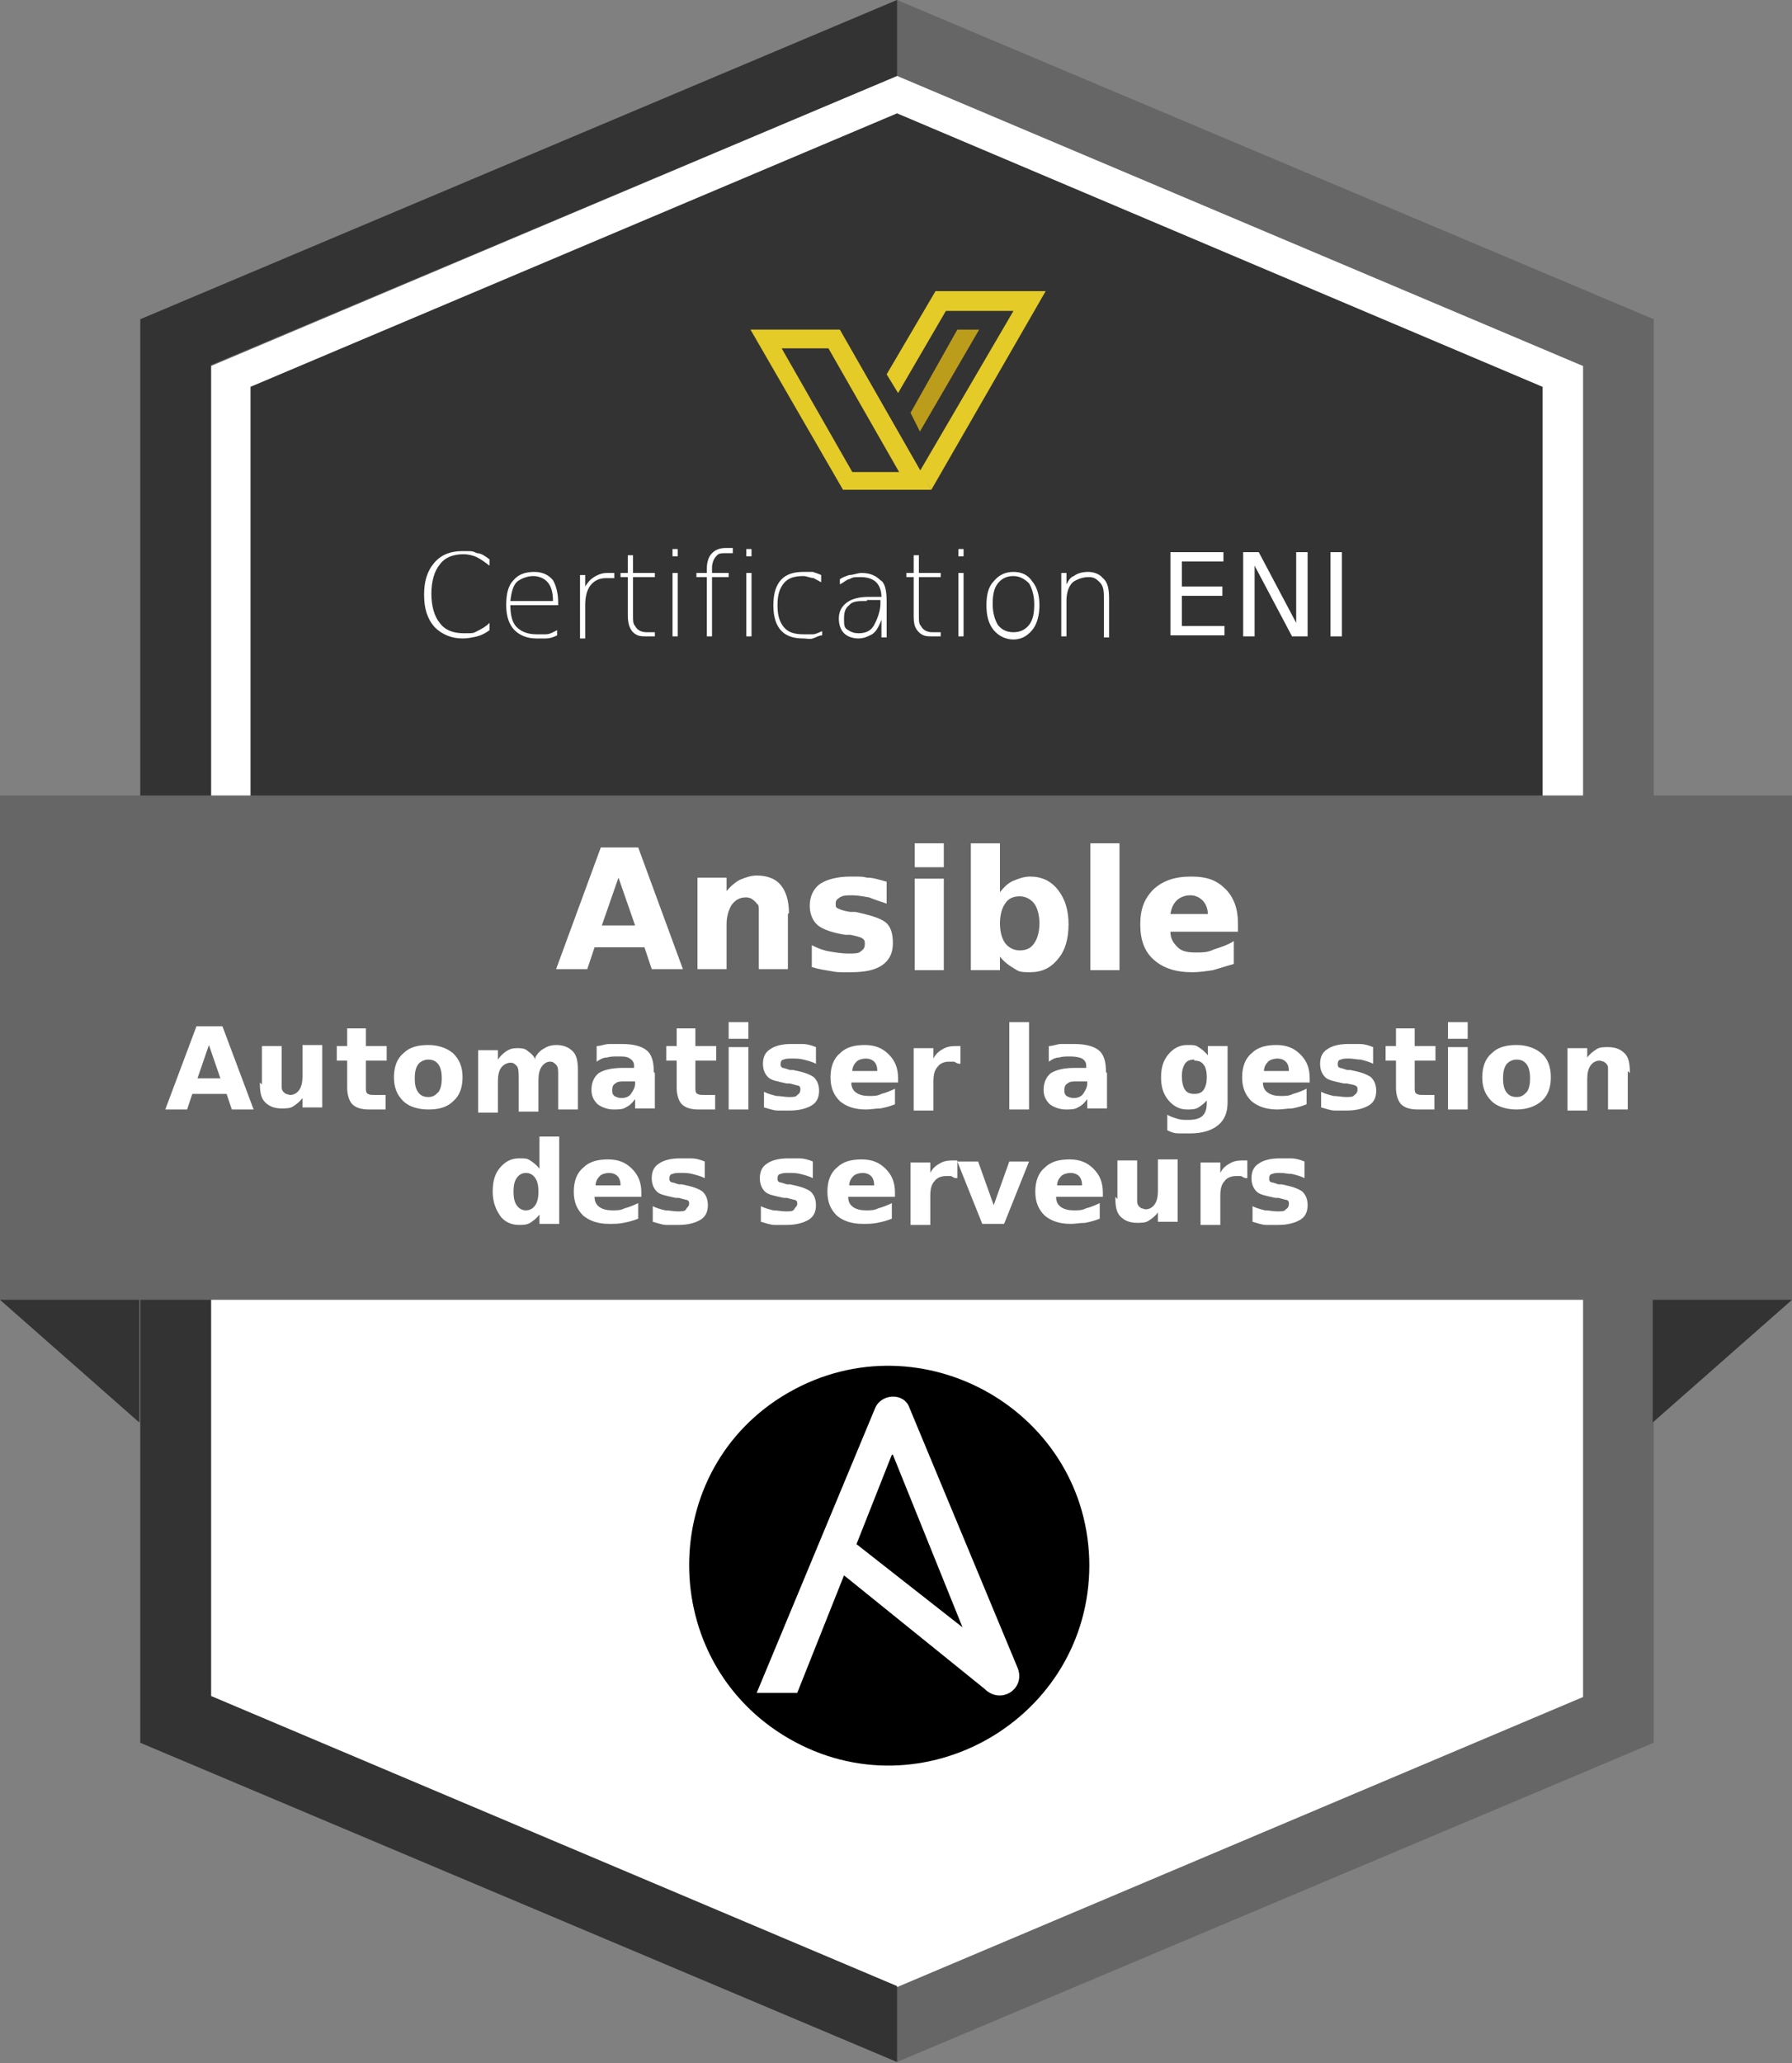
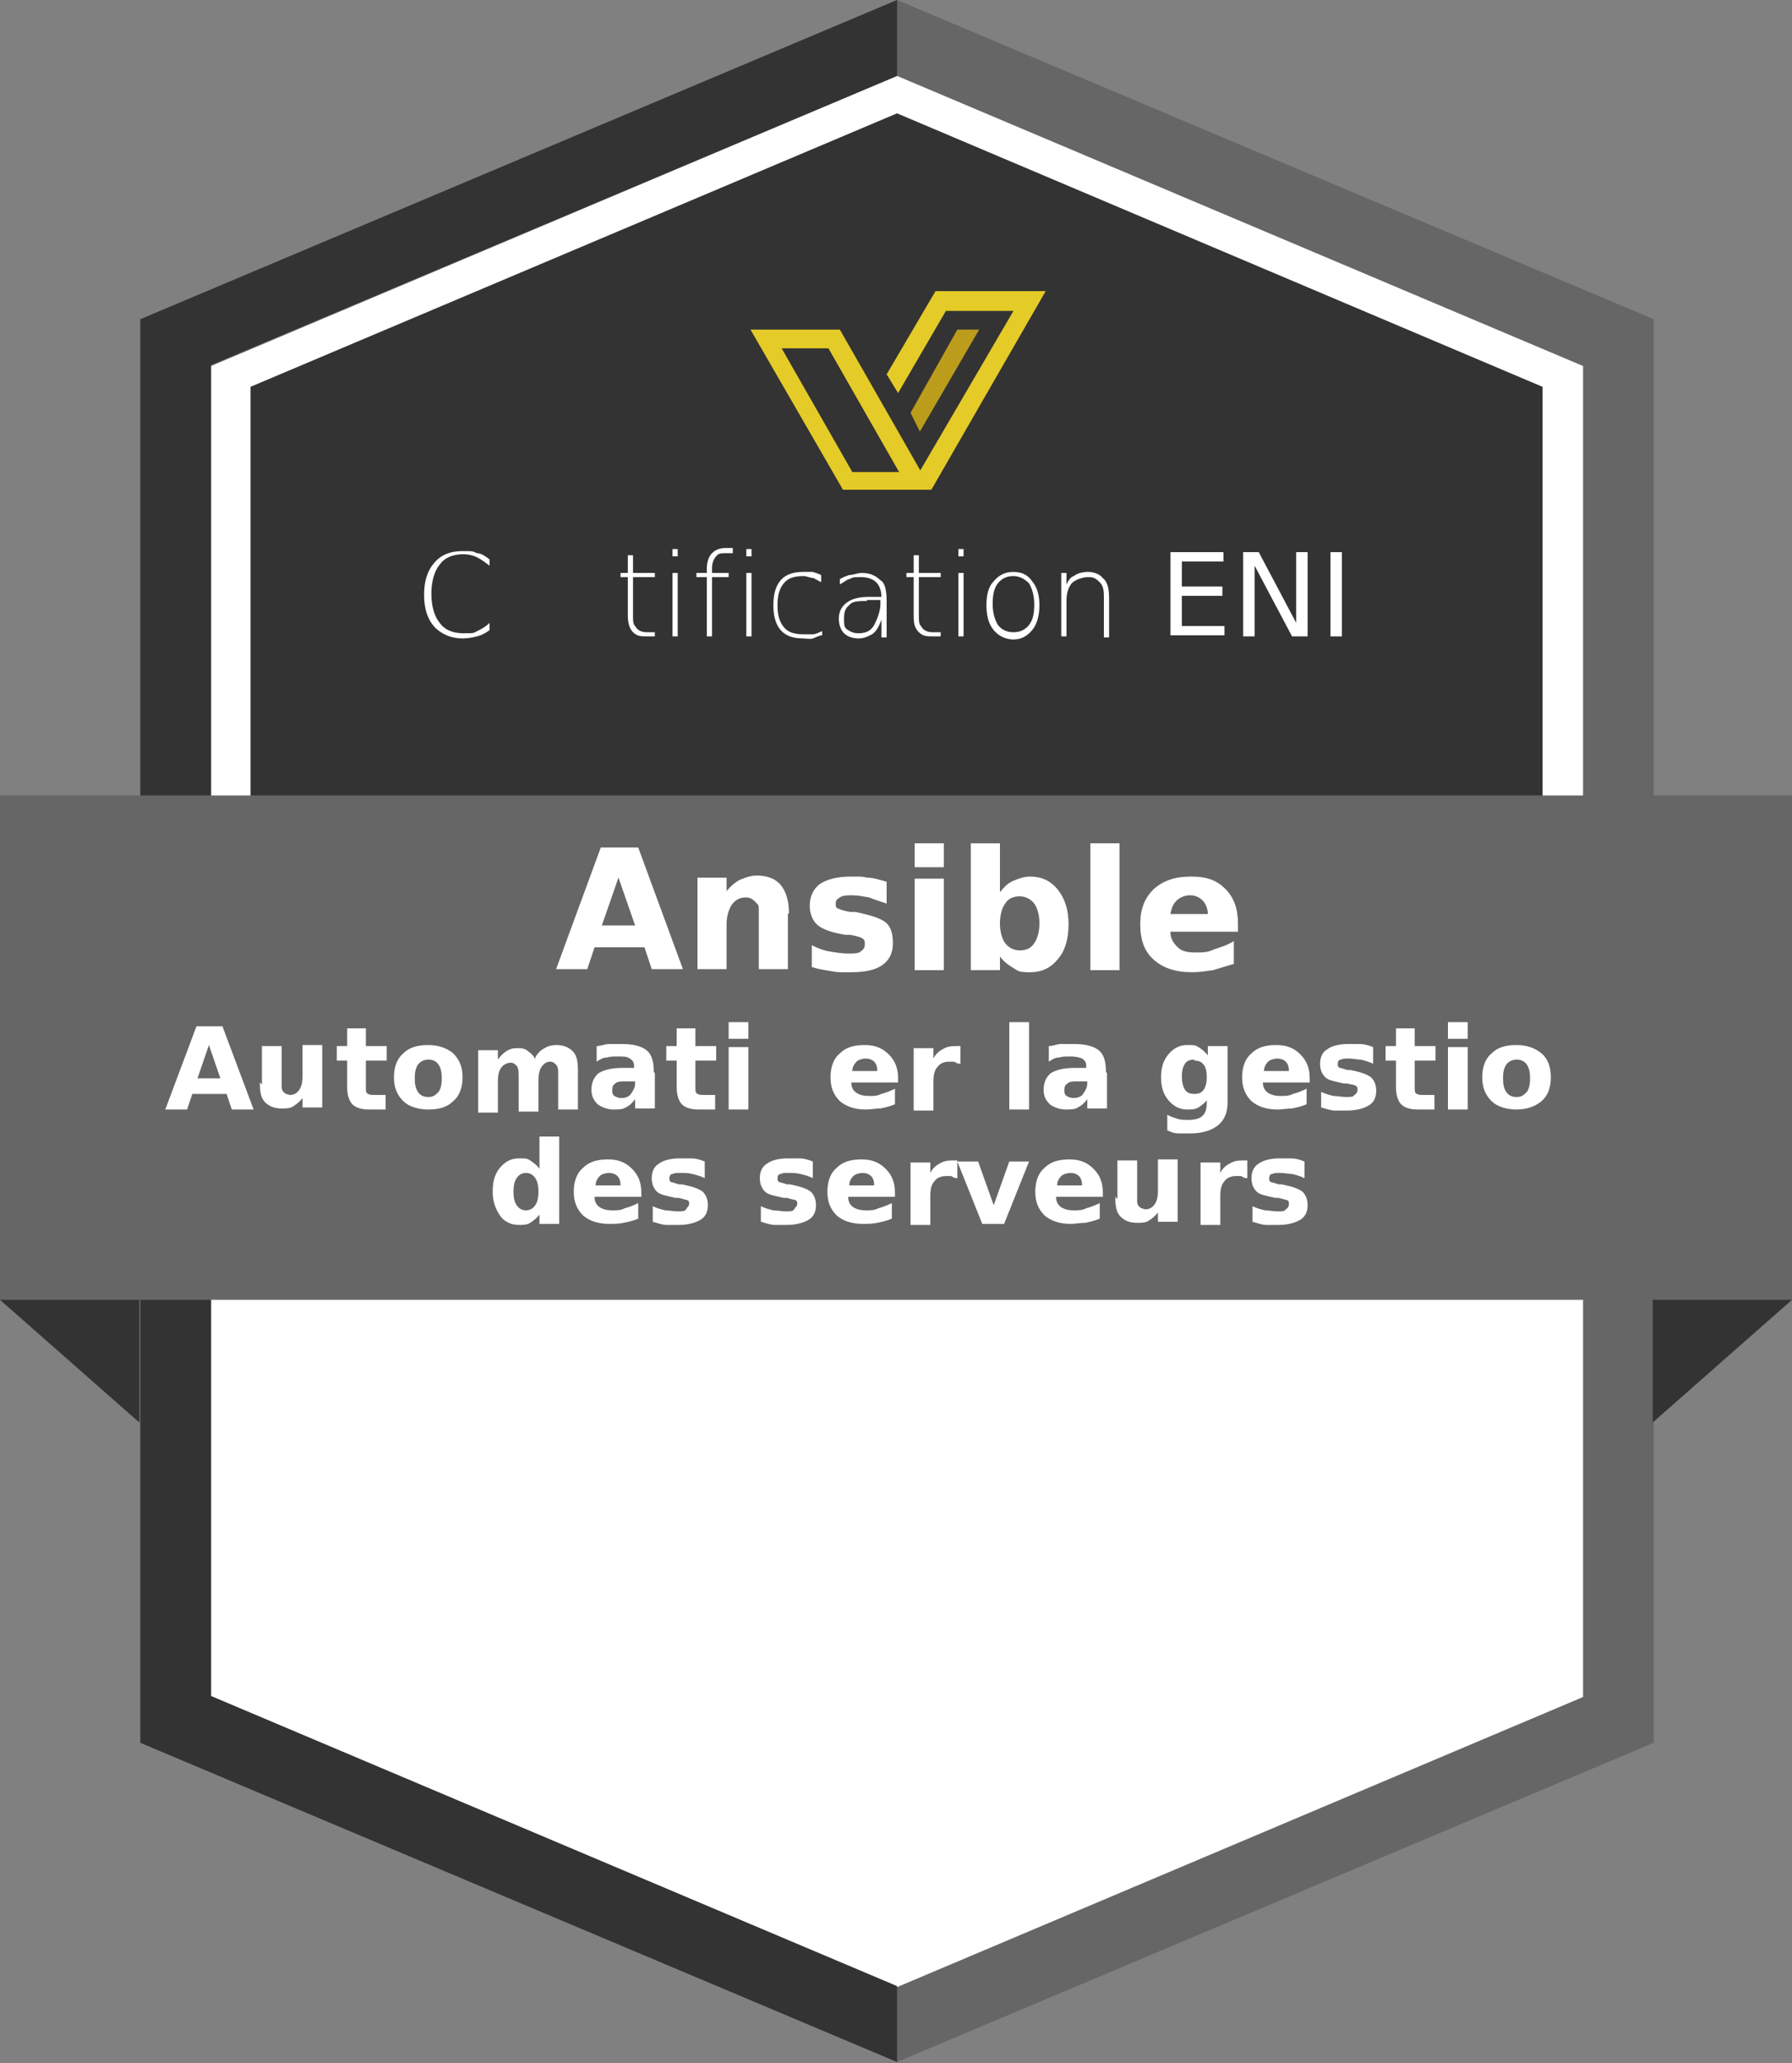
<svg xmlns="http://www.w3.org/2000/svg" id="Calque_1" data-name="Calque 1" version="1.1" viewBox="0 0 172.4 198.4">
  <rect x="0" y="0" width="172.4" height="198.4" fill="#808080" stroke="none" />
  <defs>
    <style>
      .cls-1 {
        fill: #000;
      }

      .cls-1, .cls-2, .cls-3, .cls-4, .cls-5, .cls-6 {
        stroke-width: 0px;
      }

      .cls-7 {
        isolation: isolate;
      }

      .cls-2 {
        fill: #e4cb27;
      }

      .cls-3 {
        fill: #666;
      }

      .cls-4 {
        fill: #bc9d1b;
      }

      .cls-5 {
        fill: #333;
      }

      .cls-6 {
        fill: #fff;
      }
    </style>
  </defs>
  <polygon class="cls-6" points="86 4.4 17.3 33.4 17.3 162.7 86 191.7 154.6 162.7 154.6 33.4 86 4.4" />
  <g>
    <polygon class="cls-5" points="86.3 10.9 24.1 37.2 24.1 110.5 148.4 110.5 148.4 37.2 86.3 10.9" />
    <g>
      <path class="cls-2" d="M75.2,33.5h4.5l6.8,11.9h-4.5l-6.8-11.9M72.2,31.7l8.9,15.4h8.5l-8.8-15.4h-8.6Z" />
      <polygon class="cls-2" points="86.4 37.8 85.3 36 90 28 100.6 28 89.6 47.1 88.5 45.3 97.5 29.9 91 29.9 86.4 37.8" />
      <polygon class="cls-4" points="94.2 31.7 92.1 31.7 87.6 39.7 88.5 41.5 94.2 31.7" />
    </g>
    <g class="cls-7">
      <path class="cls-6" d="M47.1,53.8v.6c-.4-.3-.8-.6-1.2-.8s-.9-.3-1.3-.3c-1,0-1.8.3-2.3,1-.5.6-.8,1.6-.8,2.8s.3,2.2.8,2.8c.5.7,1.3,1,2.3,1s.9,0,1.3-.2c.4-.2.8-.4,1.2-.8v.7c-.4.3-.8.5-1.2.6s-.9.2-1.4.2c-1.1,0-2-.4-2.7-1.1-.7-.8-1-1.8-1-3.1s.3-2.3,1-3.1,1.6-1.1,2.7-1.1.9,0,1.4.2c.4,0,.8.3,1.2.6Z" />
-       <path class="cls-6" d="M53.7,57.9v.3h-4.6c0,1,.2,1.7.6,2.1s1,.7,1.9.7.5,0,.9,0,.7-.2,1.1-.4v.5c-.4.2-.7.3-1.1.3s-.7,0-.9,0c-.9,0-1.6-.3-2.1-.8s-.8-1.3-.8-2.4.2-1.9.7-2.4c.5-.6,1.2-.8,2-.8s1.4.3,1.8.8c.3.5.5,1.3.5,2.1ZM53.2,57.8c0-.9-.2-1.5-.6-1.9-.3-.3-.8-.5-1.3-.5s-1.1.2-1.5.5-.6,1-.7,1.9h4.1Z" />
-       <path class="cls-6" d="M59.1,55.6c0,0-.2,0-.3,0h-.5c-.6,0-1.1.2-1.5.7-.3.4-.5,1-.5,1.9v3.2h-.5v-6.1h.5v1.1c.2-.3.4-.6.7-.8.4-.3.9-.5,1.4-.5h.7v.6Z" />
      <path class="cls-6" d="M60.9,53.4v1.7h2.1v.4h-2.1v3.7c0,.5,0,.8.2,1,.2.4.6.6,1.1.6h.8v.4h-.8c-.5,0-.9,0-1.3-.4-.3-.3-.5-.8-.5-1.6v-3.7h-.7v-.4h.7v-1.7h.5Z" />
      <path class="cls-6" d="M64.7,52.8h.5v.7h-.5v-.7ZM64.7,55.1h.5v6.1h-.5v-6.1Z" />
      <path class="cls-6" d="M70.5,52.8v.4h-.7c-.4,0-.7,0-.9.3-.2.2-.4.6-.4,1.1v.5h1.6v.4h-1.6v5.7h-.5v-5.7h-1v-.4h1v-.4c0-.7.2-1.2.5-1.5s.7-.5,1.3-.5h.7Z" />
      <path class="cls-6" d="M71.8,52.8h.5v.7h-.5v-.7ZM71.8,55.1h.5v6.1h-.5v-6.1Z" />
      <path class="cls-6" d="M79,55.4v.6c-.3-.2-.6-.3-.7-.4-.3,0-.7-.2-1-.2-.9,0-1.5.2-1.9.7s-.6,1.1-.6,2.1.2,1.6.6,2.1,1,.7,1.9.7.6,0,.9,0,.6-.2.9-.3v.4c-.3,0-.6.2-.9.3s-.6,0-.9,0c-.9,0-1.6-.2-2.1-.7s-.8-1.3-.8-2.5.3-2,.8-2.5,1.2-.7,2.1-.7.6,0,.9,0c.3.1.6.2.8.3Z" />
      <path class="cls-6" d="M85.3,57.8v3.5h-.5v-1.7c-.3.8-.6,1.3-1.1,1.5-.4.2-.7.3-1.1.3-.6,0-1.1-.2-1.4-.5s-.5-.8-.5-1.4.2-1.1.7-1.5,1.2-.6,2.2-.6h1.2c0-.6-.2-1.1-.5-1.4s-.8-.5-1.5-.5-.7,0-1.1.2c-.2,0-.5.3-.9.5v-.5c.3-.2.6-.3.9-.4.4,0,.8-.2,1.2-.2.7,0,1.3.2,1.8.7.4.2.6.9.6,2ZM83.4,57.8c-.8,0-1.4,0-1.7.4-.4.3-.5.7-.5,1.3s0,.9.4,1.1c.3.2.6.3,1,.3.8,0,1.3-.3,1.6-1,.3-.6.5-1.3.5-1.8v-.4h-1.3Z" />
      <path class="cls-6" d="M88.4,53.4v1.7h2.1v.4h-2.1v3.7c0,.5,0,.8.2,1,.2.4.6.6,1.1.6h.8v.4h-.8c-.5,0-.9,0-1.3-.4s-.5-.8-.5-1.6v-3.7h-.7v-.4h.7v-1.7h.5Z" />
      <path class="cls-6" d="M92.2,52.8h.5v.7h-.5v-.7ZM92.2,55.1h.5v6.1h-.5v-6.1Z" />
      <path class="cls-6" d="M97.5,55c.8,0,1.4.3,1.8.9.5.6.7,1.4.7,2.3s-.2,1.8-.7,2.4c-.5.6-1.1.9-1.8.9s-1.4-.3-1.9-.9c-.5-.6-.7-1.4-.7-2.4s.2-1.8.7-2.3c.5-.6,1.1-.9,1.9-.9ZM97.5,55.4c-.6,0-1.1.2-1.5.7s-.5,1.2-.5,2,.2,1.5.5,2c.4.5.9.7,1.5.7s1.1-.2,1.5-.7.5-1.2.5-2-.2-1.5-.5-2c-.4-.4-.9-.7-1.5-.7Z" />
      <path class="cls-6" d="M106.7,57.6v3.7h-.5v-3.6c0-.8,0-1.3-.4-1.7s-.6-.5-1.1-.5-1.1.2-1.5.5c-.4.4-.6,1-.6,1.8v3.4h-.5v-6.1h.5v1.1c.2-.4.4-.7.7-.8.4-.3.9-.4,1.4-.4s1.1.2,1.4.6c.5.4.6,1.1.6,2Z" />
    </g>
    <g class="cls-7">
      <path class="cls-6" d="M112.6,53.1h5.1v.9h-4v2.4h3.9v.9h-3.9v2.9h4.1v.9h-5.2v-8Z" />
      <path class="cls-6" d="M119.6,53.1h1.5l3.6,6.8v-6.8h1.1v8.1h-1.5l-3.6-6.8v6.8h-1.1v-8.1Z" />
      <path class="cls-6" d="M128,53.1h1.1v8.1h-1.1v-8.1Z" />
    </g>
  </g>
  <path class="cls-3" d="M86.3,7.3l66,27.9v128l-66,27.9-66-27.9V35.2L86.3,7.3M86.3,0L13.5,30.7v136.9l72.8,30.7,72.8-30.7V30.7L86.3,0h0Z" />
  <path class="cls-5" d="M86.3,7.3V0h0L13.5,30.7v136.9l72.8,30.7v-7.3l-66-27.9V35.1L86.3,7.3" />
  <path class="cls-3" d="M0,76.5v48.5l13.5,11.8v-11.8h141.3c.3,0,4.1,11.8,4.1,11.8l13.5-11.8v-48.5H0Z" />
  <polygon class="cls-5" points="13.4 136.8 0 125 13.4 125 13.4 136.8" />
  <polygon class="cls-5" points="159 136.8 172.4 125 159 125 159 136.8" />
  <g>
    <path class="cls-6" d="M61.9,91.1h-4.7l-.7,2.1h-3l4.3-11.7h3.6l4.3,11.7h-3l-.7-2.1ZM57.9,89h3.2l-1.6-4.6-1.6,4.6Z" />
    <path class="cls-6" d="M75.8,87.9v5.3h-2.8v-4.1c0-.8,0-1.3,0-1.6,0-.3,0-.5-.2-.6-.1-.2-.3-.3-.4-.4s-.4-.2-.6-.2c-.6,0-1,.2-1.4.7-.3.5-.5,1.1-.5,1.9v4.3h-2.8v-8.8h2.8v1.3c.4-.5.9-.9,1.3-1.1.5-.2,1-.4,1.6-.4,1,0,1.8.3,2.3.9.5.6.8,1.5.8,2.7Z" />
    <path class="cls-6" d="M85.3,84.8v2.1c-.6-.2-1.2-.4-1.7-.6-.6-.1-1.1-.2-1.6-.2s-.9,0-1.2.2-.4.3-.4.6,0,.4.3.5c.2.1.5.2,1.1.3h.5c1.4.3,2.4.6,2.9,1,.5.4.7,1.1.7,2s-.3,1.6-1,2.1-1.7.7-3.1.7-1.2,0-1.8-.1-1.3-.2-1.9-.4v-2.1c.6.3,1.1.5,1.7.6.6.1,1.2.2,1.8.2s1,0,1.2-.2c.3-.2.4-.4.4-.7s0-.4-.3-.6c-.2-.1-.6-.2-1.1-.3h-.5c-1.2-.2-2.1-.5-2.6-.9s-.8-1.1-.8-1.9.3-1.6,1-2.1c.6-.4,1.6-.7,2.9-.7s1.1,0,1.6.1c.6,0,1.2.2,1.9.4Z" />
    <path class="cls-6" d="M88,81.1h2.8v2.3h-2.8v-2.3ZM88,84.5h2.8v8.8h-2.8v-8.8Z" />
    <path class="cls-6" d="M96.2,85.8c.4-.5.8-.9,1.3-1.1s1-.4,1.6-.4c1.1,0,2,.4,2.7,1.3.7.9,1,2,1,3.3s-.3,2.5-1,3.3c-.7.9-1.6,1.3-2.7,1.3s-1.1-.1-1.6-.4-.9-.6-1.3-1.1v1.3h-2.8v-12.2h2.8v4.7ZM98.1,91.4c.6,0,1.1-.2,1.4-.7.3-.4.5-1.1.5-1.9s-.2-1.5-.5-1.9c-.3-.4-.8-.7-1.4-.7s-1.1.2-1.4.7c-.3.4-.5,1.1-.5,1.9s.2,1.5.5,1.9c.3.4.8.7,1.4.7Z" />
    <path class="cls-6" d="M104.9,81.1h2.8v12.2h-2.8v-12.2Z" />
    <path class="cls-6" d="M119.1,88.8v.8h-6.5c0,.7.3,1.1.7,1.5s1,.5,1.7.5,1.2,0,1.8-.3c.6-.2,1.3-.4,1.9-.8v2.2c-.7.2-1.3.4-2,.6-.7.1-1.3.2-2,.2-1.6,0-2.8-.4-3.7-1.2-.9-.8-1.3-1.9-1.3-3.4s.4-2.5,1.3-3.4c.9-.8,2-1.2,3.6-1.2s2.5.4,3.3,1.2c.8.8,1.2,1.9,1.2,3.3ZM116.2,87.9c0-.5-.2-1-.5-1.3-.3-.3-.7-.5-1.2-.5s-1,.2-1.3.5c-.3.3-.5.7-.6,1.3h3.6Z" />
  </g>
  <g>
    <path class="cls-6" d="M21.7,105.2h-3.2l-.5,1.5h-2.1l3-8h2.5l3,8h-2.1l-.5-1.5ZM19,103.7h2.2l-1.1-3.2-1.1,3.2Z" />
    <path class="cls-6" d="M25.2,104.3v-3.7h1.9v.6c0,.3,0,.7,0,1.2s0,.8,0,1c0,.5,0,.8,0,1s0,.4.1.5c0,.1.2.2.3.3.1,0,.3.1.4.1.4,0,.7-.2.9-.5.2-.3.3-.7.3-1.3v-3h1.9v6h-1.9v-.9c-.3.4-.6.6-.9.8-.3.2-.7.2-1.1.2-.7,0-1.2-.2-1.6-.6-.4-.4-.5-1-.5-1.9Z" />
    <path class="cls-6" d="M35.2,98.9v1.7h2v1.4h-2v2.6c0,.3,0,.5.2.6s.3.1.7.1h1v1.4h-1.6c-.8,0-1.3-.2-1.6-.5s-.5-.9-.5-1.6v-2.6h-1v-1.4h1v-1.7h1.9Z" />
    <path class="cls-6" d="M41.2,100.5c1,0,1.8.3,2.4.8.6.6.9,1.3.9,2.3s-.3,1.8-.9,2.3c-.6.6-1.4.8-2.4.8s-1.9-.3-2.4-.8c-.6-.6-.9-1.3-.9-2.3s.3-1.8.9-2.3c.6-.6,1.4-.8,2.4-.8ZM41.2,101.9c-.4,0-.8.2-1,.5-.2.3-.3.7-.3,1.3s.1,1,.3,1.3c.2.3.5.5,1,.5s.7-.2,1-.5c.2-.3.3-.7.3-1.3s-.1-1-.3-1.3c-.2-.3-.5-.5-1-.5Z" />
    <path class="cls-6" d="M51.5,101.7c.2-.4.5-.7.9-.9.3-.2.7-.3,1.1-.3.7,0,1.2.2,1.6.6.4.4.5,1,.5,1.9v3.7h-1.9v-3.1s0,0,0-.1c0,0,0-.1,0-.2,0-.4,0-.7-.2-.9s-.3-.3-.6-.3-.6.2-.8.5c-.2.3-.3.7-.3,1.3v3h-1.9v-3.1c0-.7,0-1.1-.2-1.3s-.3-.3-.6-.3-.7.2-.9.5c-.2.3-.3.7-.3,1.3v3h-1.9v-6h1.9v.9c.2-.3.5-.6.8-.8.3-.2.6-.3,1-.3s.8,0,1.1.3c.3.2.6.5.7.8Z" />
    <path class="cls-6" d="M63,103.2v3.4h-1.9v-.9c-.3.4-.5.6-.9.8-.3.2-.7.2-1.2.2s-1.1-.2-1.5-.5c-.4-.4-.6-.8-.6-1.4s.2-1.2.7-1.6c.5-.3,1.2-.5,2.3-.5h1.1v-.2c0-.3-.1-.5-.4-.7s-.6-.2-1.1-.2-.8,0-1.1.1c-.4,0-.7.2-1,.4v-1.5c.4,0,.8-.2,1.2-.2.4,0,.8,0,1.2,0,1.1,0,1.9.2,2.4.6.5.4.7,1.1.7,2.1ZM60.1,104c-.4,0-.7,0-.9.2-.2.1-.3.3-.3.6s0,.4.2.6c.2.1.4.2.7.2s.7-.1.9-.4.4-.6.4-1v-.2h-1Z" />
    <path class="cls-6" d="M66.9,98.9v1.7h2v1.4h-2v2.6c0,.3,0,.5.2.6s.3.1.7.1h1v1.4h-1.6c-.8,0-1.3-.2-1.6-.5s-.5-.9-.5-1.6v-2.6h-1v-1.4h1v-1.7h1.9Z" />
    <path class="cls-6" d="M70.1,98.3h1.9v1.6h-1.9v-1.6ZM70.1,100.7h1.9v6h-1.9v-6Z" />
-     <path class="cls-6" d="M78.5,100.8v1.5c-.4-.2-.8-.3-1.2-.4s-.7-.1-1.1-.1-.6,0-.8.1c-.2,0-.3.2-.3.4s0,.3.2.4c.1,0,.4.1.7.2h.3c1,.2,1.6.4,2,.7.3.3.5.7.5,1.3s-.2,1.1-.7,1.4-1.2.5-2.1.5-.8,0-1.2,0c-.4,0-.9-.2-1.3-.3v-1.5c.4.2.8.3,1.2.4.4,0,.8.1,1.2.1s.7,0,.8-.2c.2-.1.3-.3.3-.5s0-.3-.2-.4c-.1,0-.4-.1-.8-.2h-.3c-.9-.2-1.5-.3-1.8-.6s-.5-.7-.5-1.3.2-1.1.7-1.4c.4-.3,1.1-.5,2-.5s.7,0,1.1,0,.8.1,1.3.3Z" />
    <path class="cls-6" d="M86.4,103.6v.5h-4.5c0,.5.2.8.5,1s.7.3,1.2.3.8,0,1.2-.2c.4-.1.9-.3,1.3-.5v1.5c-.5.2-.9.3-1.4.4-.5,0-.9.1-1.4.1-1.1,0-1.9-.3-2.5-.8-.6-.6-.9-1.3-.9-2.3s.3-1.8.9-2.3c.6-.6,1.4-.8,2.4-.8s1.7.3,2.3.9.9,1.3.9,2.3ZM84.4,103c0-.4-.1-.7-.3-.9-.2-.2-.5-.3-.8-.3s-.7.1-.9.3c-.2.2-.4.5-.4.9h2.5Z" />
    <path class="cls-6" d="M92.3,102.3c-.2,0-.3-.1-.5-.2-.2,0-.3,0-.5,0-.5,0-.9.2-1.1.5-.3.3-.4.8-.4,1.4v2.8h-1.9v-6h1.9v1c.2-.4.5-.7.9-.9.3-.2.7-.3,1.2-.3s.1,0,.2,0c0,0,.2,0,.3,0v1.7Z" />
    <path class="cls-6" d="M97.1,98.3h1.9v8.4h-1.9v-8.4Z" />
    <path class="cls-6" d="M106.5,103.2v3.4h-1.9v-.9c-.3.4-.5.6-.9.8-.3.2-.7.2-1.2.2s-1.1-.2-1.5-.5c-.4-.4-.6-.8-.6-1.4s.2-1.2.7-1.6c.5-.3,1.2-.5,2.3-.5h1.1v-.2c0-.3-.1-.5-.4-.7-.2-.1-.6-.2-1.1-.2s-.8,0-1.1.1c-.4,0-.7.2-1,.4v-1.5c.4,0,.8-.2,1.2-.2.4,0,.8,0,1.2,0,1.1,0,1.9.2,2.4.6.5.4.7,1.1.7,2.1ZM103.6,104c-.4,0-.7,0-.9.2-.2.1-.3.3-.3.6s0,.4.2.6c.2.1.4.2.7.2s.7-.1.9-.4.4-.6.4-1v-.2h-1Z" />
    <path class="cls-6" d="M116.2,105.7c-.3.4-.6.6-.9.8-.3.2-.7.2-1.1.2-.7,0-1.3-.3-1.8-.9-.5-.6-.7-1.3-.7-2.2s.2-1.6.7-2.2c.5-.6,1.1-.9,1.8-.9s.8,0,1.1.2c.3.2.6.4.9.8v-.9h1.9v5.4c0,1-.3,1.7-.9,2.2-.6.5-1.5.8-2.7.8s-.7,0-1.1,0c-.4,0-.7-.1-1.1-.3v-1.5c.3.2.7.3,1,.4s.6.1,1,.1c.6,0,1.1-.1,1.4-.4.3-.3.4-.7.4-1.3v-.4ZM114.9,101.9c-.4,0-.7.1-.9.4-.2.3-.3.7-.3,1.2s.1,1,.3,1.3c.2.3.5.4.9.4s.7-.1.9-.4c.2-.3.3-.7.3-1.2s-.1-1-.3-1.2c-.2-.3-.5-.4-.9-.4Z" />
    <path class="cls-6" d="M126,103.6v.5h-4.5c0,.5.2.8.5,1s.7.3,1.2.3.8,0,1.2-.2c.4-.1.9-.3,1.3-.5v1.5c-.5.2-.9.3-1.4.4-.5,0-.9.1-1.4.1-1.1,0-1.9-.3-2.5-.8-.6-.6-.9-1.3-.9-2.3s.3-1.8.9-2.3c.6-.6,1.4-.8,2.4-.8s1.7.3,2.3.9.9,1.3.9,2.3ZM124,103c0-.4-.1-.7-.3-.9-.2-.2-.5-.3-.8-.3s-.7.1-.9.3c-.2.2-.4.5-.4.9h2.5Z" />
    <path class="cls-6" d="M132.1,100.8v1.5c-.4-.2-.8-.3-1.2-.4-.4,0-.7-.1-1.1-.1s-.6,0-.8.1c-.2,0-.3.2-.3.4s0,.3.2.4c.1,0,.4.1.7.2h.3c1,.2,1.6.4,2,.7.3.3.5.7.5,1.3s-.2,1.1-.7,1.4-1.2.5-2.1.5-.8,0-1.2,0c-.4,0-.9-.2-1.3-.3v-1.5c.4.2.8.3,1.2.4.4,0,.8.1,1.2.1s.7,0,.8-.2c.2-.1.3-.3.3-.5s0-.3-.2-.4-.4-.1-.8-.2h-.3c-.9-.2-1.5-.3-1.8-.6s-.5-.7-.5-1.3.2-1.1.7-1.4c.4-.3,1.1-.5,2-.5s.7,0,1.1,0,.8.1,1.3.3Z" />
    <path class="cls-6" d="M136.1,98.9v1.7h2v1.4h-2v2.6c0,.3,0,.5.2.6s.3.1.7.1h1v1.4h-1.6c-.8,0-1.3-.2-1.6-.5s-.5-.9-.5-1.6v-2.6h-1v-1.4h1v-1.7h1.9Z" />
    <path class="cls-6" d="M139.3,98.3h1.9v1.6h-1.9v-1.6ZM139.3,100.7h1.9v6h-1.9v-6Z" />
    <path class="cls-6" d="M145.9,100.5c1,0,1.8.3,2.4.8s.9,1.3.9,2.3-.3,1.8-.9,2.3-1.4.8-2.4.8-1.9-.3-2.4-.8c-.6-.6-.9-1.3-.9-2.3s.3-1.8.9-2.3c.6-.6,1.4-.8,2.4-.8ZM145.9,101.9c-.4,0-.8.2-1,.5-.2.3-.3.7-.3,1.3s.1,1,.3,1.3c.2.3.5.5,1,.5s.7-.2,1-.5c.2-.3.3-.7.3-1.3s-.1-1-.3-1.3c-.2-.3-.5-.5-1-.5Z" />
-     <path class="cls-6" d="M156.6,103v3.7h-1.9v-2.8c0-.5,0-.9,0-1.1,0-.2,0-.3-.1-.4,0-.1-.2-.2-.3-.3-.1,0-.3-.1-.4-.1-.4,0-.7.2-.9.5-.2.3-.3.7-.3,1.3v3h-1.9v-6h1.9v.9c.3-.4.6-.6.9-.8.3-.2.7-.2,1.1-.2.7,0,1.2.2,1.6.6.4.4.5,1,.5,1.9Z" />
    <path class="cls-6" d="M51.9,112.5v-3.2h1.9v8.4h-1.9v-.9c-.3.4-.6.6-.9.8-.3.2-.7.2-1.1.2-.7,0-1.4-.3-1.8-.9s-.7-1.3-.7-2.3.2-1.7.7-2.3c.5-.6,1.1-.9,1.8-.9s.8,0,1.1.2c.3.2.6.4.9.8ZM50.6,116.4c.4,0,.7-.2.9-.5.2-.3.3-.7.3-1.3s-.1-1-.3-1.3c-.2-.3-.5-.5-.9-.5s-.7.2-.9.5c-.2.3-.3.7-.3,1.3s.1,1,.3,1.3c.2.3.5.5.9.5Z" />
    <path class="cls-6" d="M61.7,114.6v.5h-4.5c0,.5.2.8.5,1s.7.3,1.2.3.8,0,1.2-.2c.4-.1.9-.3,1.3-.5v1.5c-.5.2-.9.3-1.4.4s-.9.1-1.4.1c-1.1,0-1.9-.3-2.5-.8-.6-.6-.9-1.3-.9-2.3s.3-1.8.9-2.3c.6-.6,1.4-.8,2.4-.8s1.7.3,2.3.9c.6.6.9,1.3.9,2.3ZM59.7,114c0-.4-.1-.7-.3-.9-.2-.2-.5-.3-.8-.3s-.7.1-.9.3c-.2.2-.4.5-.4.9h2.5Z" />
    <path class="cls-6" d="M67.8,111.8v1.5c-.4-.2-.8-.3-1.2-.4s-.7-.1-1.1-.1-.6,0-.8.1c-.2,0-.3.2-.3.4s0,.3.2.4c.1,0,.4.1.7.2h.3c1,.2,1.6.4,2,.7.3.3.5.7.5,1.3s-.2,1.1-.7,1.4-1.2.5-2.1.5-.8,0-1.2,0c-.4,0-.9-.2-1.3-.3v-1.5c.4.2.8.3,1.2.4.4,0,.8.1,1.2.1s.7,0,.8-.2.3-.3.3-.5,0-.3-.2-.4c-.1,0-.4-.1-.8-.2h-.3c-.9-.2-1.5-.3-1.8-.6s-.5-.7-.5-1.3.2-1.1.7-1.4c.4-.3,1.1-.5,2-.5s.7,0,1.1,0,.8.1,1.3.3Z" />
    <path class="cls-6" d="M78.2,111.8v1.5c-.4-.2-.8-.3-1.2-.4s-.7-.1-1.1-.1-.6,0-.8.1c-.2,0-.3.2-.3.4s0,.3.2.4c.1,0,.4.1.7.2h.3c1,.2,1.6.4,2,.7.3.3.5.7.5,1.3s-.2,1.1-.7,1.4-1.2.5-2.1.5-.8,0-1.2,0c-.4,0-.9-.2-1.3-.3v-1.5c.4.2.8.3,1.2.4.4,0,.8.1,1.2.1s.7,0,.8-.2.3-.3.3-.5,0-.3-.2-.4c-.1,0-.4-.1-.8-.2h-.3c-.9-.2-1.5-.3-1.8-.6s-.5-.7-.5-1.3.2-1.1.7-1.4c.4-.3,1.1-.5,2-.5s.7,0,1.1,0,.8.1,1.3.3Z" />
    <path class="cls-6" d="M86.1,114.6v.5h-4.5c0,.5.2.8.5,1s.7.3,1.2.3.8,0,1.2-.2c.4-.1.9-.3,1.3-.5v1.5c-.5.2-.9.3-1.4.4s-.9.1-1.4.1c-1.1,0-1.9-.3-2.5-.8-.6-.6-.9-1.3-.9-2.3s.3-1.8.9-2.3c.6-.6,1.4-.8,2.4-.8s1.7.3,2.3.9.9,1.3.9,2.3ZM84.1,114c0-.4-.1-.7-.3-.9-.2-.2-.5-.3-.8-.3s-.7.1-.9.3c-.2.2-.4.5-.4.9h2.5Z" />
    <path class="cls-6" d="M92,113.3c-.2,0-.3-.1-.5-.2-.2,0-.3,0-.5,0-.5,0-.9.2-1.1.5-.3.3-.4.8-.4,1.4v2.8h-1.9v-6h1.9v1c.2-.4.5-.7.9-.9.3-.2.7-.3,1.2-.3s.1,0,.2,0c0,0,.2,0,.3,0v1.7Z" />
    <path class="cls-6" d="M92.2,111.7h1.9l1.5,4.2,1.5-4.2h1.9l-2.4,6h-2.1l-2.4-6Z" />
    <path class="cls-6" d="M106.1,114.6v.5h-4.5c0,.5.2.8.5,1s.7.3,1.2.3.8,0,1.2-.2c.4-.1.9-.3,1.3-.5v1.5c-.5.2-.9.3-1.4.4-.5,0-.9.1-1.4.1-1.1,0-1.9-.3-2.5-.8-.6-.6-.9-1.3-.9-2.3s.3-1.8.9-2.3c.6-.6,1.4-.8,2.4-.8s1.7.3,2.3.9.9,1.3.9,2.3ZM104.1,114c0-.4-.1-.7-.3-.9-.2-.2-.5-.3-.8-.3s-.7.1-.9.3c-.2.2-.4.5-.4.9h2.5Z" />
    <path class="cls-6" d="M107.5,115.3v-3.7h1.9v.6c0,.3,0,.7,0,1.2,0,.5,0,.8,0,1,0,.5,0,.8,0,1,0,.2,0,.4.1.5,0,.1.2.2.3.3.1,0,.3.1.4.1.4,0,.7-.2.9-.5.2-.3.3-.7.3-1.3v-3h1.9v6h-1.9v-.9c-.3.4-.6.6-.9.8-.3.2-.7.2-1.1.2-.7,0-1.2-.2-1.6-.6-.4-.4-.5-1-.5-1.9Z" />
    <path class="cls-6" d="M119.9,113.3c-.2,0-.3-.1-.5-.2-.2,0-.3,0-.5,0-.5,0-.9.2-1.1.5-.3.3-.4.8-.4,1.4v2.8h-1.9v-6h1.9v1c.2-.4.5-.7.9-.9.3-.2.7-.3,1.2-.3s.1,0,.2,0c0,0,.2,0,.3,0v1.7Z" />
    <path class="cls-6" d="M125.5,111.8v1.5c-.4-.2-.8-.3-1.2-.4-.4,0-.7-.1-1.1-.1s-.6,0-.8.1c-.2,0-.3.2-.3.4s0,.3.2.4c.1,0,.4.1.7.2h.3c1,.2,1.6.4,2,.7.3.3.5.7.5,1.3s-.2,1.1-.7,1.4-1.2.5-2.1.5-.8,0-1.2,0c-.4,0-.9-.2-1.3-.3v-1.5c.4.2.8.3,1.2.4.4,0,.8.1,1.2.1s.7,0,.8-.2c.2-.1.3-.3.3-.5s0-.3-.2-.4c-.1,0-.4-.1-.8-.2h-.3c-.9-.2-1.5-.3-1.8-.6s-.5-.7-.5-1.3.2-1.1.7-1.4c.4-.3,1.1-.5,2-.5s.7,0,1.1,0,.8.1,1.3.3Z" />
  </g>
-   <path class="cls-1" d="M85.9,139.9l6.7,16.6-10.2-8,3.4-8.6ZM104.8,150.5c0,14.8-16.1,24.1-28.9,16.7-12.8-7.4-12.8-26,0-33.3s28.9,1.9,28.9,16.7ZM97.9,160.4l-10.4-25c-.5-1.5-2.7-1.4-3.3,0l-11.4,27.4h3.9l4.5-11.3,13.5,10.9c1.6,1.6,4,0,3.2-2Z" />
</svg>